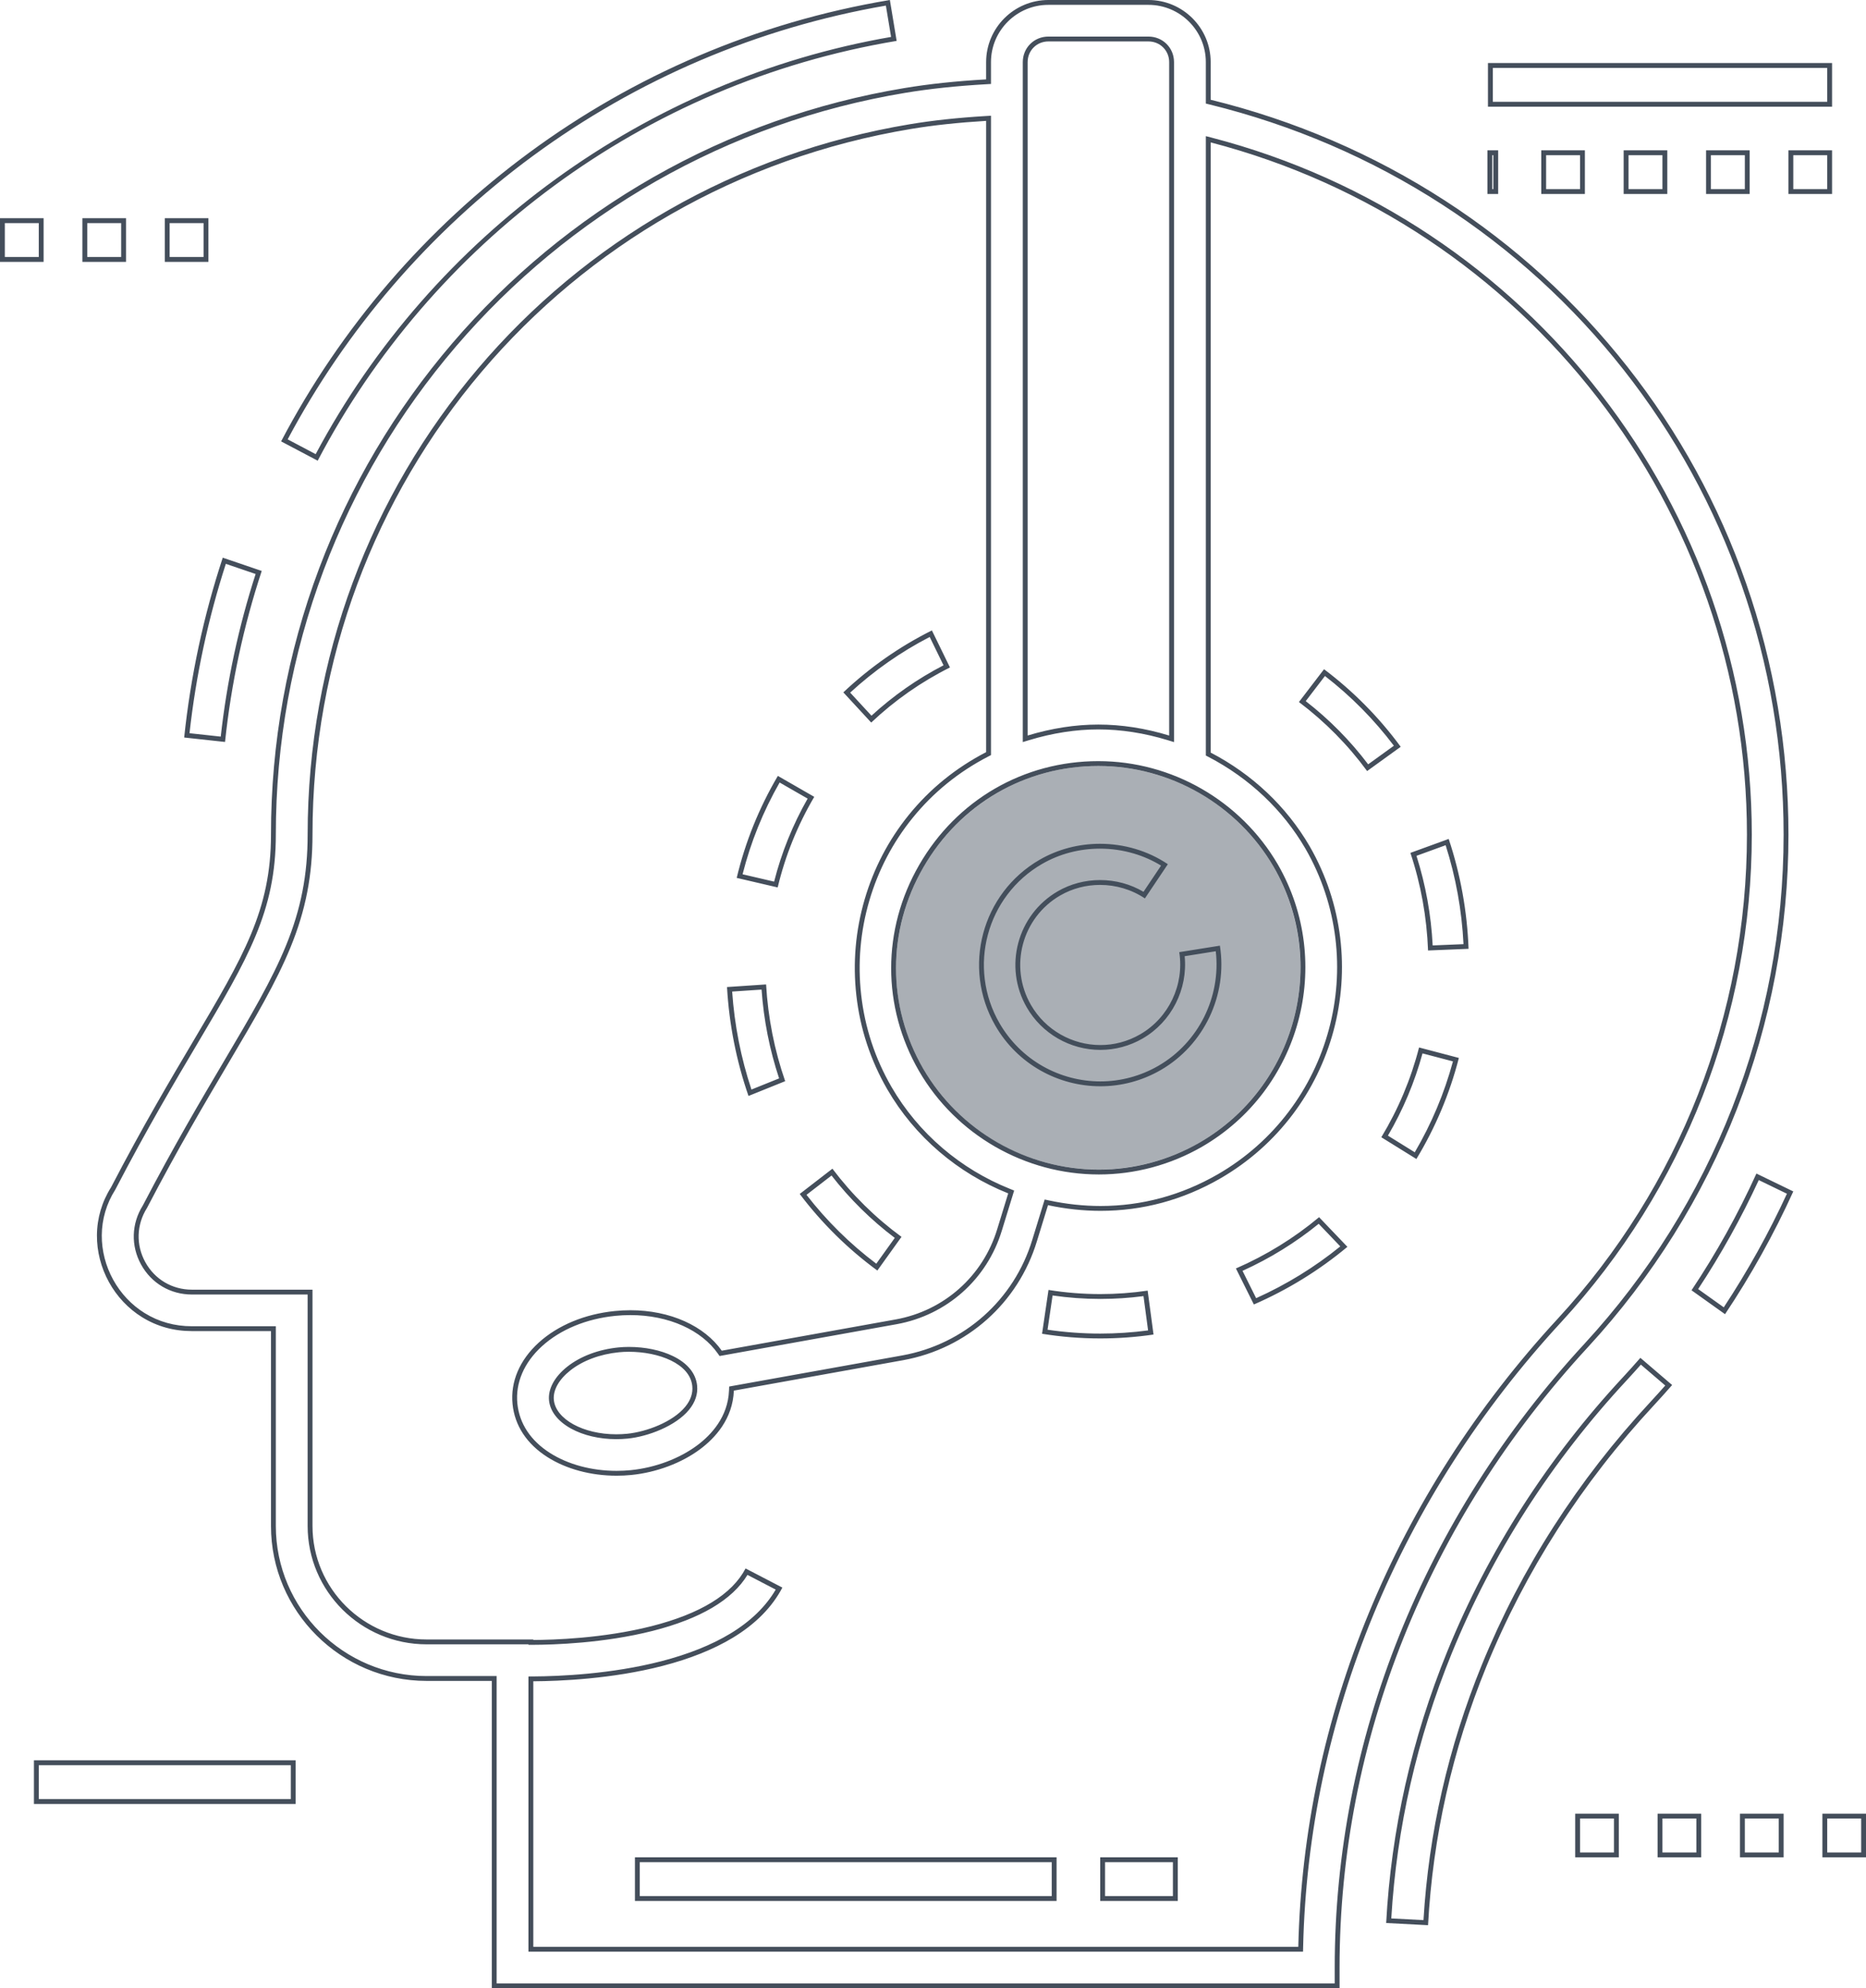
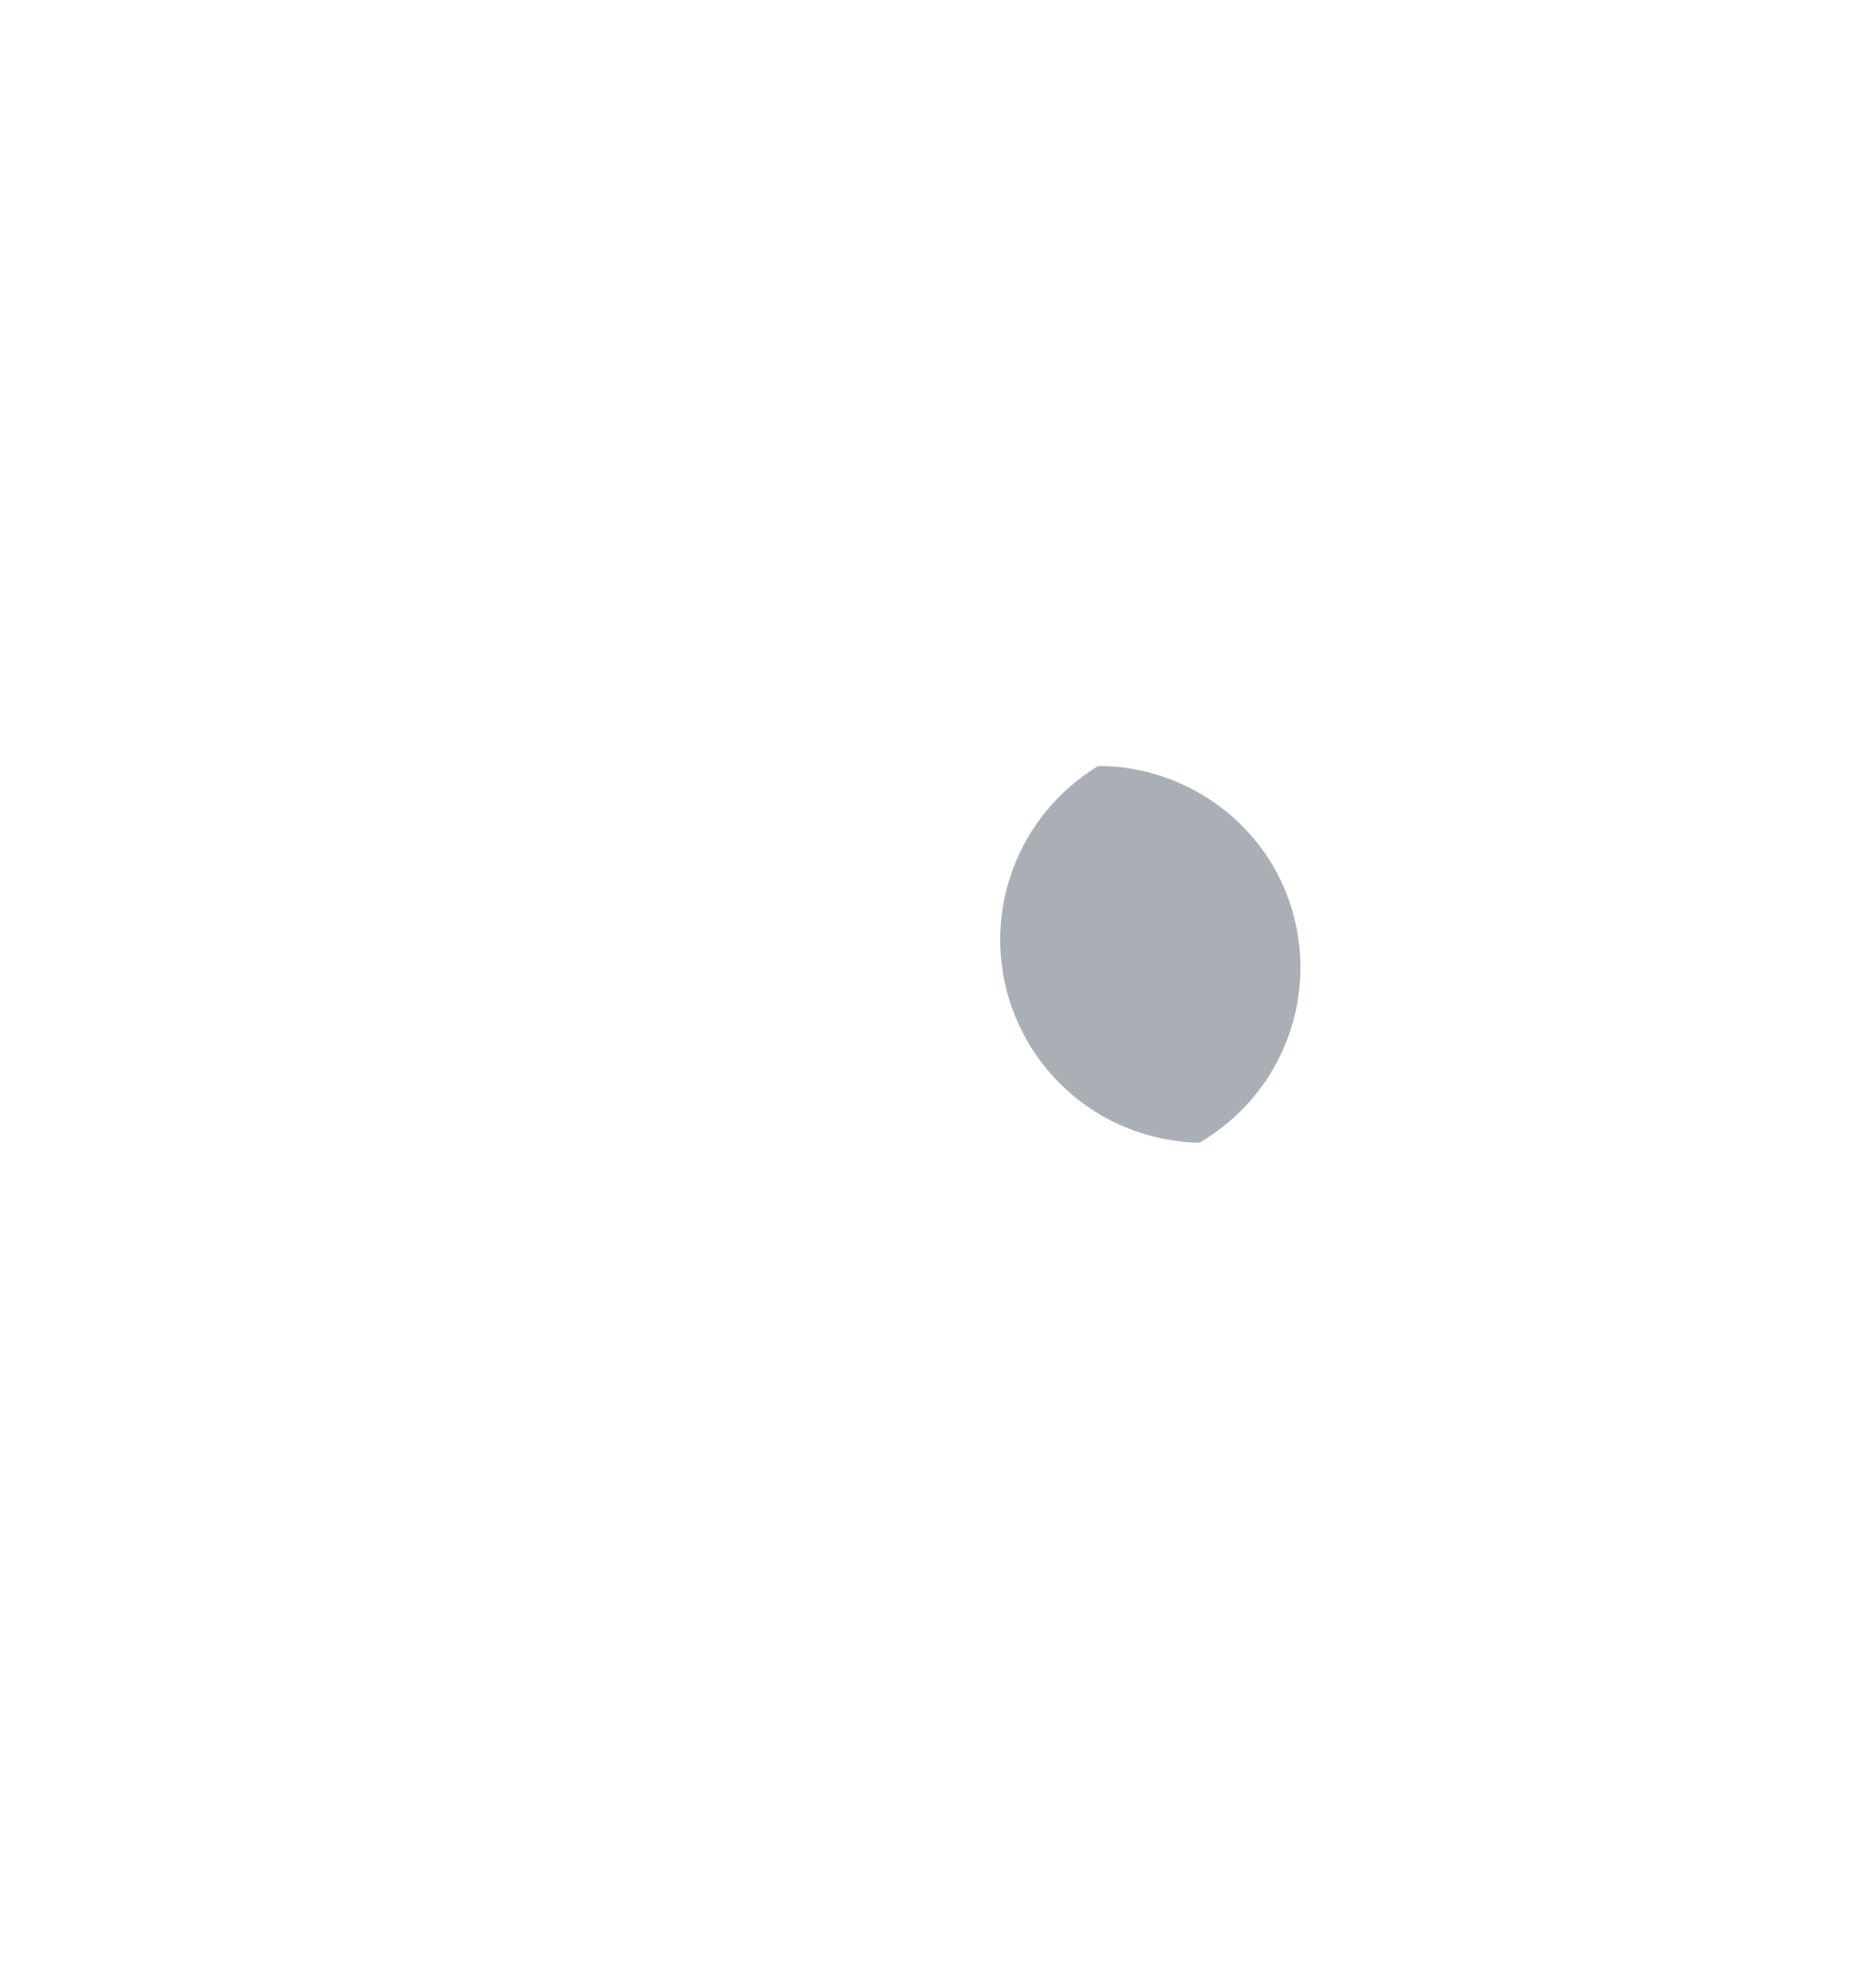
<svg xmlns="http://www.w3.org/2000/svg" width="385" height="410.001" viewBox="0 0 385 410.001">
  <g id="customer-support" transform="translate(385)">
    <g id="Combined_Shape" data-name="Combined Shape" fill="none" stroke-miterlimit="10">
      <path d="M-283.531,410h174.914v-4.271c0-46.724,18.211-92.17,51.276-127.965A155.5,155.5,0,0,0-16,172.113a156.693,156.693,0,0,0-8.733-51.82A154.17,154.17,0,0,0-49.221,75.645a154.874,154.874,0,0,0-37.68-34.3A158.213,158.213,0,0,0-135.209,20.57V12.812A12.844,12.844,0,0,0-148.055,0h-20.638a12.844,12.844,0,0,0-12.846,12.812V16.37a157.386,157.386,0,0,0-16.887,1.8,155.873,155.873,0,0,0-51.811,18.391,157.184,157.184,0,0,0-22.235,15.356,157.3,157.3,0,0,0-19.193,18.857,155.159,155.159,0,0,0-27.474,46.4,155.356,155.356,0,0,0-9.952,54.947c0,15.532-5.685,25.121-16.007,42.529-4.657,7.852-10.452,17.626-16.995,30.2A18.64,18.64,0,0,0-365,254.73a19.813,19.813,0,0,0,2.47,9.639,19.655,19.655,0,0,0,6.837,7.246,19.237,19.237,0,0,0,10.289,2.872h16.314v40.189a32.067,32.067,0,0,0,32.114,31.946h13.445V410h0ZM-24.564,172.113a146.992,146.992,0,0,1-39.078,99.866,208.819,208.819,0,0,0-22.346,28.877,201.094,201.094,0,0,0-16.564,31.707,194.762,194.762,0,0,0-10.481,33.784,190.291,190.291,0,0,0-4.1,35.111H-274.967V346.7a114.942,114.942,0,0,0,26.64-3.163,54.484,54.484,0,0,0,14.518-5.81,26.807,26.807,0,0,0,10.23-10.348l-7.593-3.946c-2.791,5.341-9.327,9.348-19.428,11.91a107.029,107.029,0,0,1-24.367,2.837v-.1h-22.009a23.5,23.5,0,0,1-23.55-23.4v-48.73H-345.4a10.829,10.829,0,0,1-9.612-5.667,10.864,10.864,0,0,1,.348-11.189c6.385-12.244,11.917-21.6,16.8-29.849,5.5-9.3,9.84-16.637,12.8-23.867a58.656,58.656,0,0,0,4.544-23.259A147.112,147.112,0,0,1-197.019,26.59a149.053,149.053,0,0,1,15.483-1.666V155.1a49.847,49.847,0,0,0-15.968,12.96,49.632,49.632,0,0,0-9.092,17.38,50.155,50.155,0,0,0-1.72,19.8,49.6,49.6,0,0,0,6.384,19.386,49.758,49.758,0,0,0,10.751,12.884,50.881,50.881,0,0,0,14.2,8.574l-2.267,7.369a26.748,26.748,0,0,1-20.91,18.618l-35.925,6.451a18.516,18.516,0,0,0-7.648-6.069,27.47,27.47,0,0,0-11.191-2.273c-1.06,0-2.142.054-3.217.162a27.406,27.406,0,0,0-15.7,6.514c-3.944,3.584-5.863,8.082-5.4,12.667.447,4.443,2.931,8.224,7.185,10.931a26.894,26.894,0,0,0,14.295,3.846c1.008,0,2.025-.05,3.022-.15a29.218,29.218,0,0,0,14.22-5.329c3.041-2.272,6.714-6.21,6.941-12.067l34.955-6.277a35.267,35.267,0,0,0,27.574-24.534l2.286-7.428a52,52,0,0,0,10.854,1.167,48.917,48.917,0,0,0,24.667-6.663,50.273,50.273,0,0,0,18.445-68.55,50.434,50.434,0,0,0-20.4-19.283V29.366A147.655,147.655,0,0,1-24.564,172.113Zm-217.6,113.713a5.7,5.7,0,0,1-1.438,4.248c-2.565,3.136-7.978,5.182-12,5.583-.747.074-1.5.112-2.249.112-6.822,0-12.479-3.114-12.878-7.089-.2-2.005,1.043-4.225,3.415-6.092a19.457,19.457,0,0,1,10.025-3.739c.658-.065,1.345-.1,2.043-.1C-249.1,278.751-242.631,281.182-242.165,285.827Zm119.946-107.073a41.714,41.714,0,0,1-15.316,56.878,41.7,41.7,0,0,1-20.742,5.557,42.018,42.018,0,0,1-36.242-20.83,41.061,41.061,0,0,1,.03-41.49,41.293,41.293,0,0,1,36.105-20.915A42.018,42.018,0,0,1-122.219,178.754ZM-143.772,12.812V151.677a50.072,50.072,0,0,0-14.612-2.264,50.352,50.352,0,0,0-14.589,2.262V12.812a4.231,4.231,0,0,1,4.282-4.27h20.638A4.23,4.23,0,0,1-143.772,12.812Zm65.414,330.924a177.7,177.7,0,0,1,34.643-54q1.9-2.043,3.716-4.134L-46.553,280q-1.727,1.986-3.525,3.926a186.253,186.253,0,0,0-36.3,56.593A172.574,172.574,0,0,0-99,396.544l8.64.456A164,164,0,0,1-78.359,343.736ZM-167,392v-9h-87v9Zm25,0v-9h-16v9Zm91-9v-9h-9v9Zm17,0v-9h-9v9Zm17,0v-9h-9v9Zm17,0v-9H-9v9Zm-324-11v-9h-54v9Zm177-96.8-1.21-9.055A67.559,67.559,0,0,1-168.67,266l-1.33,9.038a75.575,75.575,0,0,0,12.017.962A75.948,75.948,0,0,0-147,275.2Zm132-29.512L-22.608,242A169.947,169.947,0,0,1-36,266.072L-29.085,271A178.43,178.43,0,0,0-15,245.687Zm-92,11.423L-112.842,251A70.85,70.85,0,0,1-130,261.572l3.7,7.429A79.809,79.809,0,0,0-107,257.109Zm-92-2.056A68.828,68.828,0,0,1-213.253,241L-220,246.208A77.332,77.332,0,0,0-203.981,262Zm115-36.895L-92.214,216A68.775,68.775,0,0,1-100,234.514L-92.764,239A77.317,77.317,0,0,0-84,218.159Zm-139,4.793A73.774,73.774,0,0,1-226.937,203l-8.063.54A82.96,82.96,0,0,0-230.566,226Zm77.508-2.308a25.2,25.2,0,0,0,12.185-25.636l-8.386,1.337a16.645,16.645,0,0,1-8.048,16.936,16.508,16.508,0,0,1-22.551-6.05,16.545,16.545,0,0,1,6.041-22.576,16.68,16.68,0,0,1,17.471.61l4.736-7.059a25.313,25.313,0,0,0-26.456-.915,25.056,25.056,0,0,0-9.148,34.191A25,25,0,0,0-157.962,224,24.842,24.842,0,0,0-145.492,220.644ZM-82,195.655A81.342,81.342,0,0,0-86.1,173l-7.9,2.873A72.329,72.329,0,0,1-90.358,196Zm-135-31.338L-224.509,160A76.177,76.177,0,0,0-233,181.031l8.456,1.969A67.707,67.707,0,0,1-217,164.317ZM-96,154a77.311,77.311,0,0,0-15.818-16L-117,144.767A68.767,68.767,0,0,1-102.93,159Zm-235-36.26L-339.041,115A177.875,177.875,0,0,0-347,152.084l8.43.916A169.222,169.222,0,0,1-331,117.736Zm142,19.9L-192.728,130A76.1,76.1,0,0,0-211,142.775l5.752,6.225A67.624,67.624,0,0,1-189,137.639ZM-200,8.433-201.4,0A174.5,174.5,0,0,0-327,91.018L-319.453,95A166.024,166.024,0,0,1-200,8.433ZM-376,54V45h-9v9Zm17,0V45h-9v9Zm17,0V45h-9v9ZM-75.89,40V31h-2.22v9ZM-58,40V31h-9v9Zm17,0V31h-9v9Zm17,0V31h-9v9Zm17,0V31h-9v9Zm0-18V13H-78v9Z" stroke="none" />
-       <path d="M -109.616 409 L -109.616 405.729 C -109.616 358.753 -91.312 313.066 -58.076 277.087 C -31.588 248.351 -17 211.071 -17 172.113 C -17 154.424 -19.919 137.1 -25.677 120.623 C -31.289 104.558 -39.475 89.634 -50.007 76.264 C -60.527 62.908 -73.123 51.441 -87.444 42.184 C -102.108 32.705 -118.258 25.76 -135.447 21.542 L -136.209 21.355 L -136.209 20.57 L -136.209 12.812 C -136.209 6.299 -141.523 1 -148.055 1 L -168.692 1 C -175.224 1 -180.538 6.299 -180.538 12.812 L -180.538 16.37 L -180.538 17.315 L -181.481 17.368 C -187.688 17.724 -193.177 18.307 -198.261 19.152 C -216.442 22.171 -233.763 28.319 -249.741 37.425 C -257.502 41.848 -264.935 46.982 -271.834 52.683 C -278.699 58.357 -285.115 64.661 -290.904 71.419 C -302.674 85.158 -311.858 100.668 -318.202 117.519 C -324.764 134.942 -328.09 153.31 -328.09 172.113 C -328.09 187.92 -333.826 197.593 -344.238 215.153 C -348.886 222.992 -354.672 232.749 -361.205 245.307 L -361.225 245.345 L -361.248 245.381 C -363.028 248.184 -363.979 251.419 -364 254.736 C -364.019 257.895 -363.208 261.06 -361.653 263.887 C -360.096 266.721 -357.853 269.099 -355.166 270.764 C -352.25 272.571 -348.965 273.487 -345.404 273.487 L -329.089 273.487 L -328.089 273.487 L -328.089 274.487 L -328.089 314.675 C -328.089 331.739 -314.132 345.622 -296.976 345.622 L -283.531 345.622 L -282.531 345.622 L -282.531 346.622 L -282.531 409 L -109.616 409 M -224.951 327.792 L -230.778 324.764 C -233.932 329.933 -240.511 333.815 -250.355 336.311 C -260.441 338.869 -270.925 339.169 -274.965 339.179 L -275.967 339.181 L -275.967 339.08 L -296.976 339.08 C -310.513 339.08 -321.526 328.132 -321.526 314.675 L -321.526 266.945 L -345.404 266.945 C -349.837 266.945 -353.757 264.633 -355.892 260.76 C -358.024 256.889 -357.89 252.343 -355.535 248.59 C -349.147 236.342 -343.614 226.987 -338.731 218.73 C -333.254 209.471 -328.929 202.157 -325.996 194.993 C -322.904 187.442 -321.526 180.386 -321.526 172.113 C -321.526 99.182 -269.232 37.566 -197.183 25.604 C -192.516 24.828 -187.418 24.279 -181.597 23.926 L -180.536 23.862 L -180.536 24.925 L -180.536 155.101 L -180.536 155.709 L -181.077 155.989 C -187.202 159.156 -192.468 163.429 -196.727 168.69 C -200.804 173.726 -203.802 179.456 -205.636 185.721 C -207.491 192.058 -208.059 198.589 -207.322 205.133 C -206.565 211.867 -204.46 218.258 -201.067 224.129 C -198.298 228.9 -194.753 233.148 -190.531 236.755 C -186.384 240.299 -181.701 243.127 -176.611 245.161 L -175.756 245.503 L -176.027 246.384 L -178.292 253.749 C -181.338 263.786 -189.648 271.186 -199.982 273.061 L -235.908 279.513 L -236.536 279.625 L -236.903 279.103 C -238.565 276.735 -241.069 274.754 -244.143 273.372 C -247.321 271.942 -251.049 271.186 -254.924 271.186 C -255.955 271.186 -257.004 271.239 -258.042 271.343 C -264.015 271.94 -269.388 274.163 -273.173 277.603 C -276.877 280.968 -278.682 285.169 -278.255 289.43 C -277.84 293.559 -275.514 297.081 -271.528 299.618 C -267.792 301.997 -262.906 303.307 -257.771 303.307 C -256.794 303.307 -255.811 303.258 -254.848 303.162 C -249.823 302.659 -244.822 300.788 -241.127 298.027 C -238.26 295.885 -234.799 292.184 -234.587 286.722 L -234.556 285.919 L -233.765 285.776 L -198.811 279.499 C -186.041 277.18 -175.773 268.045 -172.014 255.655 L -169.728 248.227 L -169.459 247.352 L -168.563 247.544 C -165.012 248.303 -161.43 248.689 -157.918 248.689 C -149.415 248.689 -141.284 246.492 -133.751 242.16 C -110.246 228.588 -102.136 198.449 -115.671 174.979 C -120.322 167.001 -127.237 160.466 -135.669 156.08 L -136.208 155.799 L -136.208 155.192 L -136.208 29.366 L -136.208 28.073 L -134.956 28.398 C -69.37 45.454 -23.564 104.551 -23.564 172.113 C -23.564 209.425 -37.536 245.133 -62.907 272.658 C -71.176 281.609 -78.658 291.277 -85.146 301.395 C -91.584 311.436 -97.13 322.05 -101.628 332.944 C -106.123 343.831 -109.631 355.139 -112.055 366.554 C -114.495 378.048 -115.867 389.798 -116.132 401.48 L -116.154 402.458 L -117.131 402.458 L -274.967 402.458 L -275.967 402.458 L -275.967 401.458 L -275.967 346.7 L -275.967 345.706 L -274.973 345.7 C -269.523 345.668 -258.846 345.218 -248.577 342.568 C -242.991 341.126 -238.196 339.209 -234.327 336.87 C -230.152 334.347 -227.003 331.296 -224.951 327.792 M -255.246 277.751 C -251.888 277.751 -248.653 278.424 -246.138 279.647 C -243.141 281.105 -241.423 283.207 -241.17 285.726 C -240.994 287.469 -241.552 289.145 -242.829 290.708 C -245.567 294.054 -251.277 296.231 -255.503 296.652 C -256.285 296.73 -257.075 296.769 -257.851 296.769 C -261.316 296.769 -264.629 295.995 -267.181 294.591 C -269.883 293.103 -271.497 291.039 -271.724 288.779 C -271.96 286.427 -270.578 283.883 -267.933 281.802 C -265.216 279.662 -261.471 278.26 -257.387 277.854 C -256.694 277.785 -255.974 277.751 -255.246 277.751 M -158.385 156.954 C -143.204 156.954 -129.015 165.114 -121.353 178.254 C -109.618 198.602 -116.654 224.73 -137.037 236.499 C -143.514 240.221 -150.859 242.188 -158.278 242.188 C -173.529 242.188 -187.747 234.016 -195.386 220.859 C -203.058 207.581 -203.047 191.696 -195.356 178.369 C -187.617 164.959 -173.796 156.954 -158.385 156.954 M -158.385 150.413 C -163.018 150.413 -167.829 151.159 -172.683 152.631 L -173.974 153.023 L -173.974 151.674 L -173.974 12.812 C -173.974 9.857 -171.653 7.542 -168.691 7.542 L -148.054 7.542 C -145.092 7.542 -142.772 9.857 -142.772 12.812 L -142.772 151.677 L -142.772 153.028 L -144.064 152.633 C -148.889 151.16 -153.707 150.413 -158.385 150.413 M -91.302 395.949 C -90.228 377.969 -86.187 360.282 -79.284 343.358 C -71.172 323.465 -59.451 305.196 -44.449 289.059 C -43.423 287.954 -42.407 286.83 -41.418 285.707 L -46.451 281.403 C -47.404 282.486 -48.375 283.56 -49.345 284.607 C -64.893 301.329 -77.042 320.268 -85.455 340.896 C -92.631 358.497 -96.832 376.896 -97.945 395.598 L -91.302 395.949 M -143 391 L -143 384 L -157 384 L -157 391 L -143 391 M -168 391 L -168 384 L -253 384 L -253 391 L -168 391 M -1 382 L -1 375 L -8 375 L -8 382 L -1 382 M -18 382 L -18 375 L -25 375 L -25 382 L -18 382 M -35 382 L -35 375 L -42 375 L -42 382 L -35 382 M -52 382 L -52 375 L -59 375 L -59 382 L -52 382 M -325 371 L -325 364 L -377 364 L -377 371 L -325 371 M -157.983 275 C -154.701 275 -151.388 274.78 -148.123 274.346 L -149.068 267.273 C -151.997 267.658 -154.988 267.853 -157.973 267.853 C -161.282 267.853 -164.592 267.614 -167.827 267.142 L -168.866 274.202 C -165.279 274.732 -161.623 275 -157.983 275 M -29.346 269.586 C -24.434 262.144 -20.055 254.272 -16.317 246.16 L -22.124 243.346 C -25.718 251.13 -29.92 258.682 -34.632 265.82 L -29.346 269.586 M -125.829 267.699 C -119.565 264.882 -113.732 261.295 -108.467 257.022 L -112.923 252.362 C -117.698 256.243 -122.976 259.501 -128.638 262.061 L -125.829 267.699 M -204.201 260.591 L -200.385 255.27 C -205.279 251.577 -209.662 247.256 -213.436 242.405 L -218.6 246.391 C -214.441 251.753 -209.603 256.523 -204.201 260.591 M -93.101 237.615 C -89.647 231.737 -87 225.441 -85.222 218.872 L -91.503 217.221 C -93.121 223.163 -95.518 228.86 -98.638 234.182 L -93.101 237.615 M -229.959 224.677 L -224.251 222.378 C -226.212 216.477 -227.428 210.326 -227.871 204.065 L -233.939 204.472 C -233.46 211.385 -232.123 218.172 -229.959 224.677 M -157.962 223 C -153.775 223 -149.636 221.886 -145.993 219.778 C -137.728 215.001 -133.06 205.606 -134.158 196.157 L -140.577 197.18 C -139.895 203.985 -143.29 210.709 -149.24 214.147 C -151.903 215.688 -154.918 216.502 -157.96 216.502 C -164.218 216.503 -170.041 213.142 -173.158 207.731 C -177.989 199.363 -175.115 188.623 -166.753 183.79 C -164.14 182.277 -161.126 181.478 -158.035 181.478 C -154.835 181.478 -151.756 182.313 -149.07 183.902 L -145.444 178.497 C -147.175 177.438 -149.052 176.605 -151.037 176.015 C -153.304 175.341 -155.662 175 -158.045 175 C -162.295 175 -166.429 176.092 -170.001 178.158 C -172.806 179.779 -175.21 181.902 -177.146 184.469 C -179.015 186.948 -180.372 189.735 -181.179 192.751 C -181.985 195.767 -182.2 198.86 -181.818 201.943 C -181.423 205.135 -180.402 208.176 -178.784 210.983 C -176.64 214.701 -173.542 217.777 -169.824 219.879 C -166.211 221.921 -162.109 223 -157.962 223 M -89.404 194.96 L -83.043 194.697 C -83.391 187.732 -84.63 180.878 -86.73 174.293 L -92.749 176.482 C -90.852 182.445 -89.728 188.652 -89.404 194.96 M -225.28 181.802 C -223.762 175.825 -221.441 170.075 -218.368 164.683 L -224.144 161.363 C -227.55 167.318 -230.117 173.674 -231.788 180.286 L -225.28 181.802 M -102.717 157.613 L -97.409 153.78 C -101.49 148.378 -106.267 143.548 -111.632 139.4 L -115.598 144.58 C -110.742 148.348 -106.415 152.725 -102.717 157.613 M -339.457 151.898 C -338.186 140.48 -335.766 129.208 -332.258 118.365 L -338.405 116.273 C -342.062 127.573 -344.581 139.311 -345.899 151.198 L -339.457 151.898 M -205.194 147.585 C -200.704 143.466 -195.712 139.976 -190.33 137.193 L -193.181 131.351 C -199.128 134.42 -204.641 138.276 -209.589 142.828 L -205.194 147.585 M -319.87 93.65 C -295.758 48.398 -251.506 16.329 -201.149 7.614 L -202.222 1.154 C -215.38 3.427 -228.252 7.224 -240.498 12.444 C -252.726 17.657 -264.374 24.305 -275.119 32.206 C -285.711 39.994 -295.434 49.003 -304.017 58.982 C -312.376 68.7 -319.65 79.333 -325.648 90.601 L -319.87 93.65 M -343 53 L -343 46 L -350 46 L -350 53 L -343 53 M -360 53 L -360 46 L -367 46 L -367 53 L -360 53 M -377 53 L -377 46 L -384 46 L -384 53 L -377 53 M -8 39 L -8 32 L -15 32 L -15 39 L -8 39 M -25 39 L -25 32 L -32 32 L -32 39 L -25 39 M -42 39 L -42 32 L -49 32 L -49 39 L -42 39 M -59 39 L -59 32 L -66 32 L -66 39 L -59 39 M -76.89 39 L -76.89 32 L -77.11 32 L -77.11 39 L -76.89 39 M -8 21 L -8 14 L -77 14 L -77 21 L -8 21 M -283.531 410.001 L -283.531 410 L -283.531 410.001 Z M -108.616 410 L -283.531 410 L -283.531 346.622 L -296.976 346.622 C -314.683 346.622 -329.089 332.291 -329.089 314.675 L -329.089 274.487 L -345.404 274.487 C -349.155 274.487 -352.616 273.52 -355.693 271.615 C -358.526 269.859 -360.89 267.353 -362.53 264.369 C -364.166 261.392 -365.02 258.06 -365 254.73 C -364.978 251.225 -363.973 247.807 -362.092 244.845 C -355.549 232.268 -349.754 222.495 -345.098 214.643 C -334.776 197.234 -329.09 187.645 -329.09 172.113 C -329.09 153.191 -325.742 134.704 -319.138 117.166 C -312.753 100.206 -303.509 84.595 -291.664 70.769 C -285.836 63.966 -279.379 57.622 -272.471 51.912 C -265.531 46.176 -258.05 41.009 -250.236 36.556 C -234.155 27.391 -216.723 21.204 -198.425 18.166 C -193.308 17.315 -187.784 16.727 -181.538 16.37 L -181.538 12.812 C -181.538 5.747 -175.775 2.454898276482709e-05 -168.692 2.454898276482709e-05 L -148.055 2.454898276482709e-05 C -140.971 2.454898276482709e-05 -135.209 5.747 -135.209 12.812 L -135.209 20.57 C -117.912 24.816 -101.659 31.805 -86.901 41.344 C -72.488 50.661 -59.81 62.201 -49.221 75.645 C -38.622 89.101 -30.382 104.123 -24.733 120.293 C -18.938 136.878 -16 154.312 -16 172.113 C -16 211.323 -30.682 248.844 -57.341 277.764 C -90.406 313.559 -108.616 359.005 -108.616 405.729 L -108.616 410 Z M -231.172 323.432 L -223.579 327.378 C -225.689 331.415 -229.13 334.897 -233.809 337.726 C -237.763 340.115 -242.648 342.07 -248.327 343.536 C -258.699 346.213 -269.47 346.667 -274.967 346.7 L -274.967 401.458 L -117.131 401.458 C -116.865 389.713 -115.486 377.9 -113.034 366.347 C -110.597 354.874 -107.071 343.507 -102.552 332.563 C -98.031 321.612 -92.458 310.945 -85.988 300.856 C -79.467 290.687 -71.949 280.972 -63.642 271.979 C -38.442 244.64 -24.564 209.173 -24.564 172.113 C -24.564 105.007 -70.062 46.307 -135.208 29.366 L -135.208 155.192 C -126.608 159.665 -119.553 166.333 -114.807 174.476 C -100.994 198.427 -109.269 229.179 -133.251 243.026 C -140.938 247.447 -149.237 249.689 -157.918 249.689 C -161.499 249.689 -165.151 249.296 -168.773 248.521 L -171.058 255.949 C -174.926 268.695 -185.492 278.096 -198.633 280.483 L -233.588 286.761 C -233.815 292.618 -237.487 296.555 -240.529 298.828 C -244.365 301.694 -249.548 303.637 -254.749 304.157 C -255.746 304.257 -256.763 304.307 -257.771 304.307 C -263.094 304.307 -268.171 302.941 -272.066 300.461 C -276.319 297.754 -278.803 293.973 -279.25 289.53 C -279.709 284.944 -277.79 280.446 -273.846 276.862 C -269.903 273.279 -264.325 270.966 -258.142 270.348 C -257.066 270.24 -255.984 270.186 -254.924 270.186 C -250.909 270.186 -247.039 270.972 -243.733 272.46 C -240.495 273.915 -237.85 276.014 -236.084 278.528 L -200.159 272.077 C -190.197 270.269 -182.185 263.135 -179.249 253.459 L -176.982 246.09 C -182.174 244.014 -186.952 241.129 -191.181 237.515 C -195.49 233.834 -199.107 229.499 -201.932 224.631 C -205.394 218.64 -207.543 212.117 -208.316 205.245 C -209.067 198.568 -208.489 191.905 -206.596 185.44 C -204.724 179.047 -201.665 173.2 -197.504 168.061 C -193.157 162.691 -187.784 158.331 -181.536 155.101 L -181.536 24.925 C -187.317 25.275 -192.382 25.819 -197.019 26.59 C -268.583 38.472 -320.526 99.673 -320.526 172.113 C -320.526 180.522 -321.927 187.695 -325.07 195.372 C -328.03 202.602 -332.372 209.943 -337.87 219.239 C -342.751 227.491 -348.283 236.845 -354.668 249.089 C -356.846 252.536 -356.976 256.719 -355.016 260.277 C -353.06 263.826 -349.467 265.945 -345.404 265.945 L -320.526 265.945 L -320.526 314.675 C -320.526 327.58 -309.961 338.08 -296.976 338.08 L -274.967 338.08 L -274.967 338.179 C -270.964 338.169 -260.575 337.872 -250.601 335.342 C -240.499 332.78 -233.963 328.773 -231.172 323.432 Z M -255.246 278.751 C -255.945 278.751 -256.631 278.784 -257.289 278.849 C -261.185 279.237 -264.745 280.564 -267.314 282.587 C -269.686 284.454 -270.93 286.674 -270.729 288.68 C -270.329 292.655 -264.673 295.769 -257.851 295.769 C -257.106 295.769 -256.349 295.731 -255.602 295.657 C -251.581 295.257 -246.168 293.21 -243.603 290.074 C -242.501 288.725 -242.016 287.296 -242.165 285.827 C -242.631 281.182 -249.098 278.751 -255.246 278.751 Z M -158.385 157.954 C -173.435 157.954 -186.932 165.772 -194.49 178.869 C -202.001 191.884 -202.011 207.393 -194.52 220.359 C -187.06 233.207 -173.174 241.188 -158.278 241.188 C -151.034 241.188 -143.861 239.267 -137.535 235.632 C -117.631 224.14 -110.76 198.624 -122.219 178.753 C -129.7 165.924 -143.558 157.954 -158.385 157.954 Z M -158.385 149.413 C -153.609 149.413 -148.693 150.174 -143.772 151.677 L -143.772 12.812 C -143.772 10.417 -145.652 8.542 -148.054 8.542 L -168.691 8.542 C -171.093 8.542 -172.974 10.417 -172.974 12.812 L -172.974 151.674 C -168.024 150.173 -163.116 149.413 -158.385 149.413 Z M -90.36 397 L -99 396.544 C -97.973 377.389 -93.728 358.538 -86.381 340.519 C -77.923 319.78 -65.709 300.739 -50.078 283.926 C -48.878 282.632 -47.704 281.324 -46.552 280 L -40 285.605 C -41.215 287.001 -42.452 288.377 -43.716 289.739 C -58.639 305.791 -70.294 323.96 -78.358 343.736 C -85.348 360.873 -89.384 378.795 -90.36 397 Z M -142 392 L -158 392 L -158 383 L -142 383 L -142 392 Z M -167 392 L -254 392 L -254 383 L -167 383 L -167 392 Z M -1.548365503367677e-06 383 L -9 383 L -9 374 L -1.548365503367677e-06 374 L -1.548365503367677e-06 383 Z M -17 383 L -26 383 L -26 374 L -17 374 L -17 383 Z M -34 383 L -43 383 L -43 374 L -34 374 L -34 383 Z M -51 383 L -60 383 L -60 374 L -51 374 L -51 383 Z M -324 372 L -378 372 L -378 363 L -324 363 L -324 372 Z M -157.983 276 C -162.007 276 -166.051 275.676 -170 275.038 L -168.67 266 C -165.156 266.568 -161.566 266.853 -157.973 266.853 C -154.702 266.853 -151.428 266.617 -148.21 266.143 L -147 275.198 C -150.621 275.729 -154.315 276 -157.983 276 Z M -29.085 271 L -36 266.072 C -30.91 258.457 -26.405 250.358 -22.608 242 L -15 245.686 C -18.993 254.477 -23.732 262.993 -29.085 271 Z M -126.298 269 L -130 261.572 C -123.764 258.859 -117.993 255.3 -112.842 251 L -107 257.109 C -112.793 261.946 -119.285 265.945 -126.298 269 Z M -203.981 262 C -210.056 257.551 -215.446 252.237 -220 246.208 L -213.253 241 C -209.201 246.365 -204.406 251.093 -199 255.054 L -203.981 262 Z M -92.764 239 L -100 234.514 C -96.508 228.746 -93.889 222.518 -92.214 216 L -84 218.159 C -85.883 225.497 -88.833 232.51 -92.764 239 Z M -230.566 226 C -233.067 218.795 -234.558 211.239 -235 203.54 L -226.937 203 C -226.544 209.843 -225.219 216.554 -223 222.952 L -230.566 226 Z M -157.962 224 C -166.613 224.001 -175.026 219.503 -179.65 211.483 C -186.546 199.523 -182.456 184.2 -170.501 177.292 C -166.692 175.088 -162.367 174 -158.045 174 C -153.116 174 -148.192 175.416 -144.045 178.207 L -148.781 185.266 C -151.528 183.418 -154.779 182.478 -158.035 182.478 C -160.882 182.478 -163.732 183.197 -166.252 184.656 C -174.138 189.213 -176.85 199.336 -172.292 207.231 C -169.287 212.447 -163.732 215.503 -157.961 215.502 C -155.184 215.502 -152.357 214.795 -149.741 213.281 C -143.856 209.881 -140.623 203.075 -141.693 196.345 L -133.307 195.008 C -131.686 205.193 -136.584 215.495 -145.492 220.644 C -149.426 222.919 -153.723 224 -157.962 224 Z M -90.358 196 C -90.619 189.118 -91.843 182.346 -94 175.873 L -86.099 173 C -83.67 180.29 -82.292 187.912 -82 195.655 L -90.358 196 Z M -224.545 183 L -233 181.031 C -231.241 173.652 -228.384 166.576 -224.509 160 L -217 164.317 C -220.442 170.158 -222.982 176.446 -224.545 183 Z M -102.93 159 C -106.897 153.598 -111.631 148.811 -117 144.767 L -111.819 138 C -105.782 142.543 -100.461 147.927 -96 153.996 L -102.93 159 Z M -338.57 153 L -347 152.084 C -345.671 139.447 -342.992 126.969 -339.041 115 L -331 117.736 C -334.757 129.115 -337.304 140.979 -338.57 153 Z M -205.248 149 L -211 142.775 C -205.545 137.624 -199.395 133.327 -192.728 130 L -189 137.639 C -194.926 140.595 -200.395 144.418 -205.248 149 Z M -319.453 95 L -327 91.018 C -302.41 44.172 -256.686 9.222 -201.399 2.454898276482709e-05 L -200 8.433 C -252.437 17.178 -296.008 50.349 -319.453 95 Z M -342 54 L -351 54 L -351 45 L -342 45 L -342 54 Z M -359 54 L -368 54 L -368 45 L -359 45 L -359 54 Z M -376 54 L -385 54 L -385 45 L -376 45 L -376 54 Z M -7 40 L -16 40 L -16 31 L -7 31 L -7 40 Z M -24 40 L -33 40 L -33 31 L -24 31 L -24 40 Z M -41 40 L -50 40 L -50 31 L -41 31 L -41 40 Z M -58 40 L -67 40 L -67 31 L -58 31 L -58 40 Z M -75.89 40 L -78.11 40 L -78.11 31 L -75.89 31 L -75.89 40 Z M -7 22 L -78 22 L -78 13 L -7 13 L -7 22 Z" stroke="none" fill="#444e5b" />
    </g>
-     <path id="Path_Copy_11" data-name="Path Copy 11" d="M-20.861,77.678A41.722,41.722,0,0,0-5.544,20.8,42.017,42.017,0,0,0-41.71,0C-73.586,0-93.883,34.65-77.844,62.4A41.846,41.846,0,0,0-20.861,77.678Z" transform="translate(-116.675 157.954)" fill="#444e5b" opacity="0.45" />
+     <path id="Path_Copy_11" data-name="Path Copy 11" d="M-20.861,77.678A41.722,41.722,0,0,0-5.544,20.8,42.017,42.017,0,0,0-41.71,0A41.846,41.846,0,0,0-20.861,77.678Z" transform="translate(-116.675 157.954)" fill="#444e5b" opacity="0.45" />
  </g>
</svg>